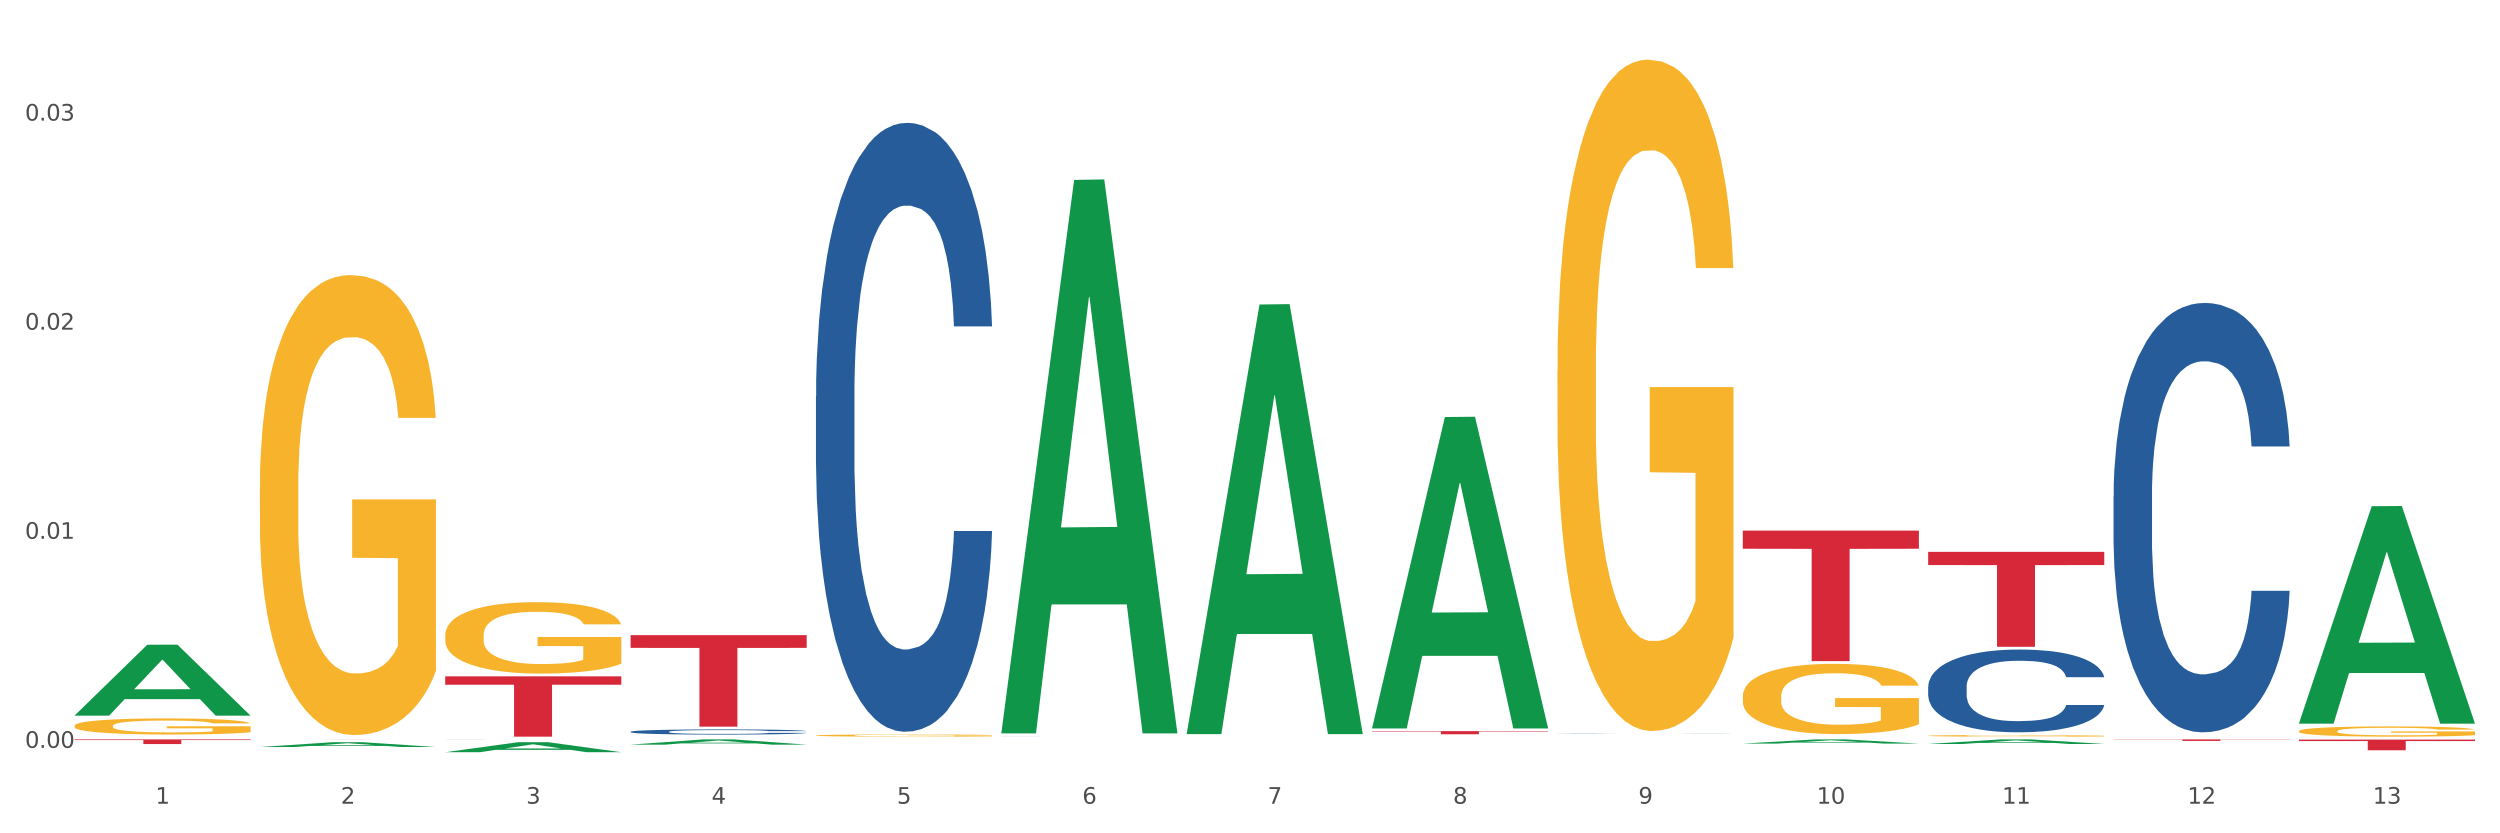
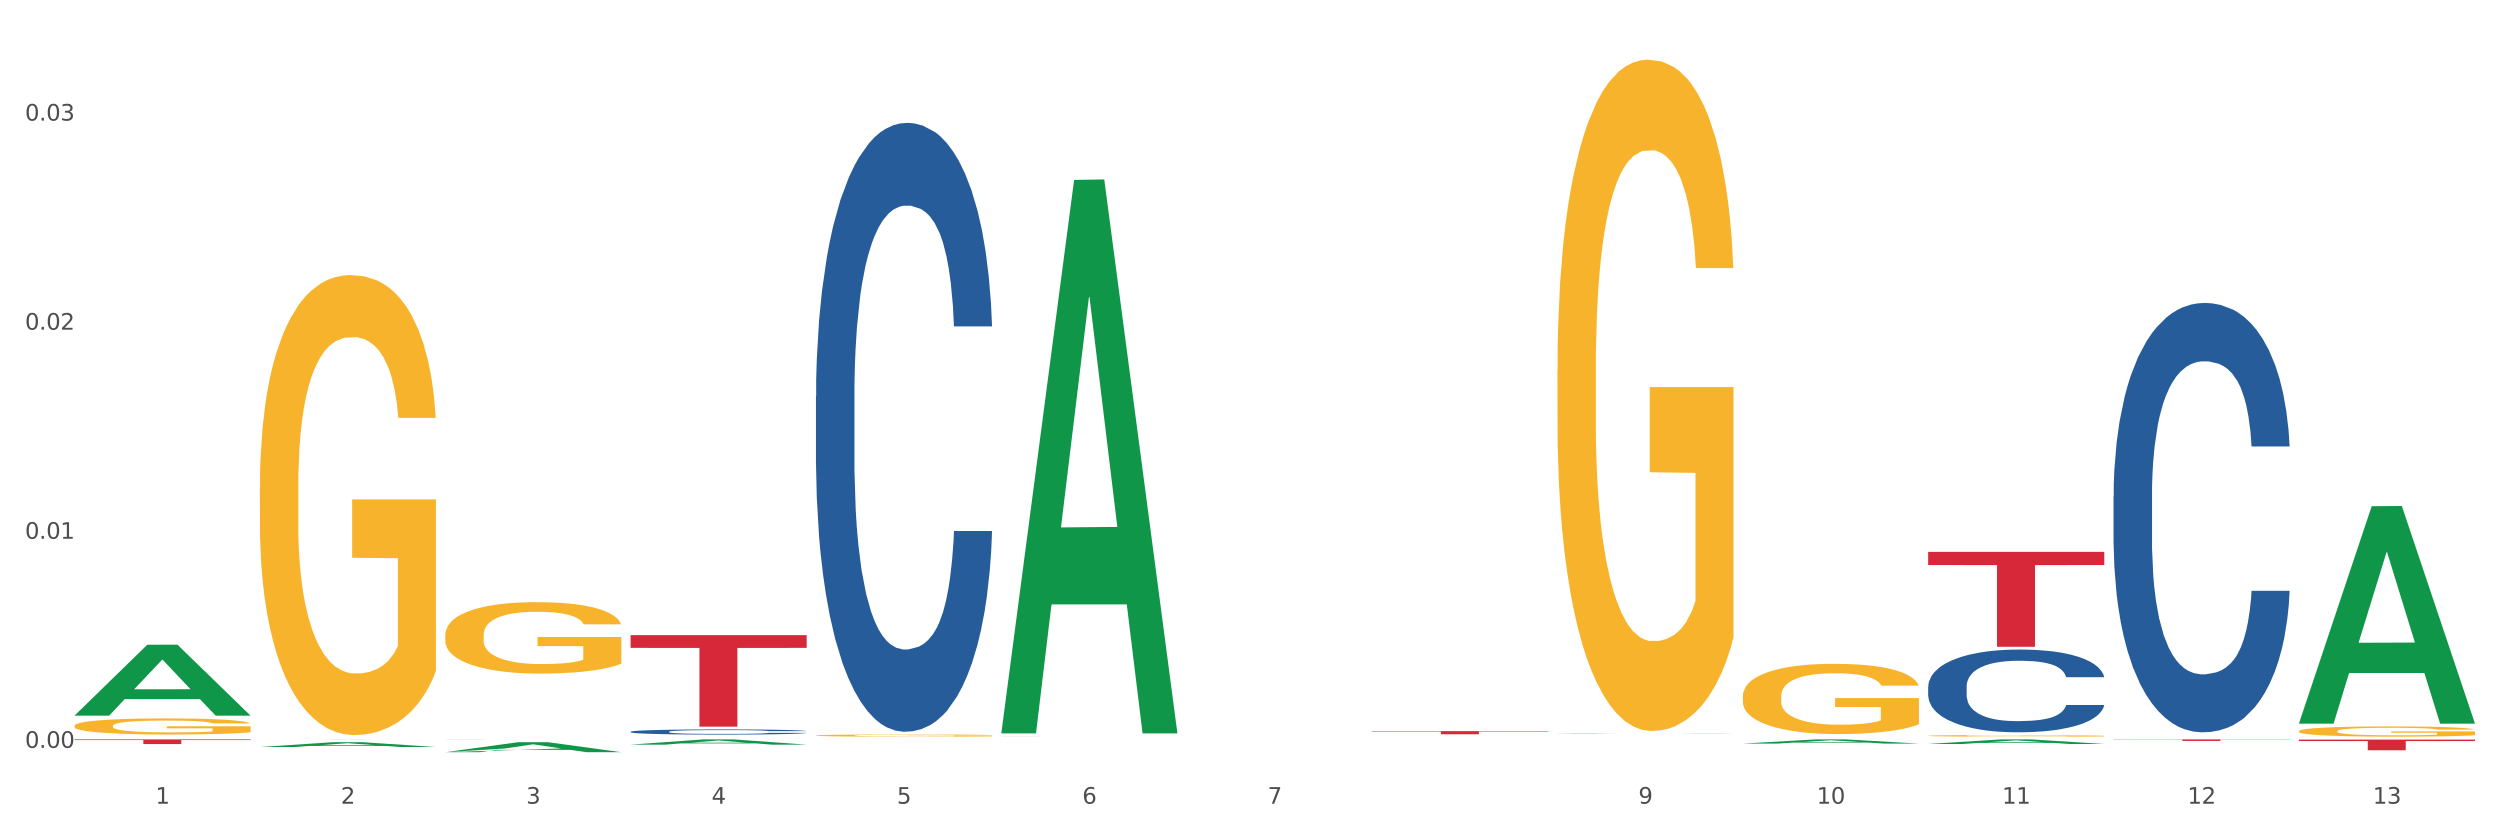
<svg xmlns="http://www.w3.org/2000/svg" xmlns:xlink="http://www.w3.org/1999/xlink" width="1080pt" height="360pt" viewBox="0 0 1080 360" version="1.1">
  <rect x="0" y="0" width="1080" height="360" fill="#333333" stroke="none" />
  <defs>
    <style type="text/css">*{stroke-linejoin: round; stroke-linecap: butt}</style>
  </defs>
  <g id="figure_1">
    <g id="patch_1">
      <path d="M 0 360  L 1080 360  L 1080 0  L 0 0  z " style="fill: #ffffff; stroke: #ffffff; stroke-linejoin: miter" />
    </g>
    <g id="axes_1">
      <g id="matplotlib.axis_1">
        <g id="xtick_1">
          <g id="text_1">
            <g style="fill: #4d4d4d" transform="translate(67.159 347.204) scale(0.096 -0.096)">
              <defs>
                <path id="DejaVuSans-31" d="M 794 531  L 1825 531  L 1825 4091  L 703 3866  L 703 4441  L 1819 4666  L 2450 4666  L 2450 531  L 3481 531  L 3481 0  L 794 0  L 794 531  z " transform="scale(0.016)" />
              </defs>
              <use xlink:href="#DejaVuSans-31" />
            </g>
          </g>
        </g>
        <g id="xtick_2">
          <g id="text_2">
            <g style="fill: #4d4d4d" transform="translate(147.238 347.204) scale(0.096 -0.096)">
              <defs>
                <path id="DejaVuSans-32" d="M 1228 531  L 3431 531  L 3431 0  L 469 0  L 469 531  Q 828 903 1448 1529  Q 2069 2156 2228 2338  Q 2531 2678 2651 2914  Q 2772 3150 2772 3378  Q 2772 3750 2511 3984  Q 2250 4219 1831 4219  Q 1534 4219 1204 4116  Q 875 4013 500 3803  L 500 4441  Q 881 4594 1212 4672  Q 1544 4750 1819 4750  Q 2544 4750 2975 4387  Q 3406 4025 3406 3419  Q 3406 3131 3298 2873  Q 3191 2616 2906 2266  Q 2828 2175 2409 1742  Q 1991 1309 1228 531  z " transform="scale(0.016)" />
              </defs>
              <use xlink:href="#DejaVuSans-32" />
            </g>
          </g>
        </g>
        <g id="xtick_3">
          <g id="text_3">
            <g style="fill: #4d4d4d" transform="translate(227.317 347.204) scale(0.096 -0.096)">
              <defs>
                <path id="DejaVuSans-33" d="M 2597 2516  Q 3050 2419 3304 2112  Q 3559 1806 3559 1356  Q 3559 666 3084 287  Q 2609 -91 1734 -91  Q 1441 -91 1130 -33  Q 819 25 488 141  L 488 750  Q 750 597 1062 519  Q 1375 441 1716 441  Q 2309 441 2620 675  Q 2931 909 2931 1356  Q 2931 1769 2642 2001  Q 2353 2234 1838 2234  L 1294 2234  L 1294 2753  L 1863 2753  Q 2328 2753 2575 2939  Q 2822 3125 2822 3475  Q 2822 3834 2567 4026  Q 2313 4219 1838 4219  Q 1578 4219 1281 4162  Q 984 4106 628 3988  L 628 4550  Q 988 4650 1302 4700  Q 1616 4750 1894 4750  Q 2613 4750 3031 4423  Q 3450 4097 3450 3541  Q 3450 3153 3228 2886  Q 3006 2619 2597 2516  z " transform="scale(0.016)" />
              </defs>
              <use xlink:href="#DejaVuSans-33" />
            </g>
          </g>
        </g>
        <g id="xtick_4">
          <g id="text_4">
            <g style="fill: #4d4d4d" transform="translate(307.396 347.204) scale(0.096 -0.096)">
              <defs>
                <path id="DejaVuSans-34" d="M 2419 4116  L 825 1625  L 2419 1625  L 2419 4116  z M 2253 4666  L 3047 4666  L 3047 1625  L 3713 1625  L 3713 1100  L 3047 1100  L 3047 0  L 2419 0  L 2419 1100  L 313 1100  L 313 1709  L 2253 4666  z " transform="scale(0.016)" />
              </defs>
              <use xlink:href="#DejaVuSans-34" />
            </g>
          </g>
        </g>
        <g id="xtick_5">
          <g id="text_5">
            <g style="fill: #4d4d4d" transform="translate(387.475 347.204) scale(0.096 -0.096)">
              <defs>
                <path id="DejaVuSans-35" d="M 691 4666  L 3169 4666  L 3169 4134  L 1269 4134  L 1269 2991  Q 1406 3038 1543 3061  Q 1681 3084 1819 3084  Q 2600 3084 3056 2656  Q 3513 2228 3513 1497  Q 3513 744 3044 326  Q 2575 -91 1722 -91  Q 1428 -91 1123 -41  Q 819 9 494 109  L 494 744  Q 775 591 1075 516  Q 1375 441 1709 441  Q 2250 441 2565 725  Q 2881 1009 2881 1497  Q 2881 1984 2565 2268  Q 2250 2553 1709 2553  Q 1456 2553 1204 2497  Q 953 2441 691 2322  L 691 4666  z " transform="scale(0.016)" />
              </defs>
              <use xlink:href="#DejaVuSans-35" />
            </g>
          </g>
        </g>
        <g id="xtick_6">
          <g id="text_6">
            <g style="fill: #4d4d4d" transform="translate(467.554 347.204) scale(0.096 -0.096)">
              <defs>
                <path id="DejaVuSans-36" d="M 2113 2584  Q 1688 2584 1439 2293  Q 1191 2003 1191 1497  Q 1191 994 1439 701  Q 1688 409 2113 409  Q 2538 409 2786 701  Q 3034 994 3034 1497  Q 3034 2003 2786 2293  Q 2538 2584 2113 2584  z M 3366 4563  L 3366 3988  Q 3128 4100 2886 4159  Q 2644 4219 2406 4219  Q 1781 4219 1451 3797  Q 1122 3375 1075 2522  Q 1259 2794 1537 2939  Q 1816 3084 2150 3084  Q 2853 3084 3261 2657  Q 3669 2231 3669 1497  Q 3669 778 3244 343  Q 2819 -91 2113 -91  Q 1303 -91 875 529  Q 447 1150 447 2328  Q 447 3434 972 4092  Q 1497 4750 2381 4750  Q 2619 4750 2861 4703  Q 3103 4656 3366 4563  z " transform="scale(0.016)" />
              </defs>
              <use xlink:href="#DejaVuSans-36" />
            </g>
          </g>
        </g>
        <g id="xtick_7">
          <g id="text_7">
            <g style="fill: #4d4d4d" transform="translate(547.634 347.204) scale(0.096 -0.096)">
              <defs>
                <path id="DejaVuSans-37" d="M 525 4666  L 3525 4666  L 3525 4397  L 1831 0  L 1172 0  L 2766 4134  L 525 4134  L 525 4666  z " transform="scale(0.016)" />
              </defs>
              <use xlink:href="#DejaVuSans-37" />
            </g>
          </g>
        </g>
        <g id="xtick_8">
          <g id="text_8">
            <g style="fill: #4d4d4d" transform="translate(627.713 347.204) scale(0.096 -0.096)">
              <defs>
-                 <path id="DejaVuSans-38" d="M 2034 2216  Q 1584 2216 1326 1975  Q 1069 1734 1069 1313  Q 1069 891 1326 650  Q 1584 409 2034 409  Q 2484 409 2743 651  Q 3003 894 3003 1313  Q 3003 1734 2745 1975  Q 2488 2216 2034 2216  z M 1403 2484  Q 997 2584 770 2862  Q 544 3141 544 3541  Q 544 4100 942 4425  Q 1341 4750 2034 4750  Q 2731 4750 3128 4425  Q 3525 4100 3525 3541  Q 3525 3141 3298 2862  Q 3072 2584 2669 2484  Q 3125 2378 3379 2068  Q 3634 1759 3634 1313  Q 3634 634 3220 271  Q 2806 -91 2034 -91  Q 1263 -91 848 271  Q 434 634 434 1313  Q 434 1759 690 2068  Q 947 2378 1403 2484  z M 1172 3481  Q 1172 3119 1398 2916  Q 1625 2713 2034 2713  Q 2441 2713 2670 2916  Q 2900 3119 2900 3481  Q 2900 3844 2670 4047  Q 2441 4250 2034 4250  Q 1625 4250 1398 4047  Q 1172 3844 1172 3481  z " transform="scale(0.016)" />
-               </defs>
+                 </defs>
              <use xlink:href="#DejaVuSans-38" />
            </g>
          </g>
        </g>
        <g id="xtick_9">
          <g id="text_9">
            <g style="fill: #4d4d4d" transform="translate(707.792 347.204) scale(0.096 -0.096)">
              <defs>
                <path id="DejaVuSans-39" d="M 703 97  L 703 672  Q 941 559 1184 500  Q 1428 441 1663 441  Q 2288 441 2617 861  Q 2947 1281 2994 2138  Q 2813 1869 2534 1725  Q 2256 1581 1919 1581  Q 1219 1581 811 2004  Q 403 2428 403 3163  Q 403 3881 828 4315  Q 1253 4750 1959 4750  Q 2769 4750 3195 4129  Q 3622 3509 3622 2328  Q 3622 1225 3098 567  Q 2575 -91 1691 -91  Q 1453 -91 1209 -44  Q 966 3 703 97  z M 1959 2075  Q 2384 2075 2632 2365  Q 2881 2656 2881 3163  Q 2881 3666 2632 3958  Q 2384 4250 1959 4250  Q 1534 4250 1286 3958  Q 1038 3666 1038 3163  Q 1038 2656 1286 2365  Q 1534 2075 1959 2075  z " transform="scale(0.016)" />
              </defs>
              <use xlink:href="#DejaVuSans-39" />
            </g>
          </g>
        </g>
        <g id="xtick_10">
          <g id="text_10">
            <g style="fill: #4d4d4d" transform="translate(784.817 347.204) scale(0.096 -0.096)">
              <defs>
                <path id="DejaVuSans-30" d="M 2034 4250  Q 1547 4250 1301 3770  Q 1056 3291 1056 2328  Q 1056 1369 1301 889  Q 1547 409 2034 409  Q 2525 409 2770 889  Q 3016 1369 3016 2328  Q 3016 3291 2770 3770  Q 2525 4250 2034 4250  z M 2034 4750  Q 2819 4750 3233 4129  Q 3647 3509 3647 2328  Q 3647 1150 3233 529  Q 2819 -91 2034 -91  Q 1250 -91 836 529  Q 422 1150 422 2328  Q 422 3509 836 4129  Q 1250 4750 2034 4750  z " transform="scale(0.016)" />
              </defs>
              <use xlink:href="#DejaVuSans-31" />
              <use xlink:href="#DejaVuSans-30" transform="translate(63.623 0)" />
            </g>
          </g>
        </g>
        <g id="xtick_11">
          <g id="text_11">
            <g style="fill: #4d4d4d" transform="translate(864.896 347.204) scale(0.096 -0.096)">
              <use xlink:href="#DejaVuSans-31" />
              <use xlink:href="#DejaVuSans-31" transform="translate(63.623 0)" />
            </g>
          </g>
        </g>
        <g id="xtick_12">
          <g id="text_12">
            <g style="fill: #4d4d4d" transform="translate(944.975 347.204) scale(0.096 -0.096)">
              <use xlink:href="#DejaVuSans-31" />
              <use xlink:href="#DejaVuSans-32" transform="translate(63.623 0)" />
            </g>
          </g>
        </g>
        <g id="xtick_13">
          <g id="text_13">
            <g style="fill: #4d4d4d" transform="translate(1025.054 347.204) scale(0.096 -0.096)">
              <use xlink:href="#DejaVuSans-31" />
              <use xlink:href="#DejaVuSans-33" transform="translate(63.623 0)" />
            </g>
          </g>
        </g>
        <g id="xtick_14" />
        <g id="xtick_15" />
        <g id="xtick_16" />
        <g id="xtick_17" />
        <g id="xtick_18" />
        <g id="xtick_19" />
        <g id="xtick_20" />
        <g id="xtick_21" />
        <g id="xtick_22" />
        <g id="xtick_23" />
        <g id="xtick_24" />
        <g id="xtick_25" />
      </g>
      <g id="matplotlib.axis_2">
        <g id="ytick_1">
          <g id="text_14">
            <g style="fill: #4d4d4d" transform="translate(10.8 323.066) scale(0.096 -0.096)">
              <defs>
                <path id="DejaVuSans-2e" d="M 684 794  L 1344 794  L 1344 0  L 684 0  L 684 794  z " transform="scale(0.016)" />
              </defs>
              <use xlink:href="#DejaVuSans-30" />
              <use xlink:href="#DejaVuSans-2e" transform="translate(63.623 0)" />
              <use xlink:href="#DejaVuSans-30" transform="translate(95.41 0)" />
              <use xlink:href="#DejaVuSans-30" transform="translate(159.033 0)" />
            </g>
          </g>
        </g>
        <g id="ytick_2">
          <g id="text_15">
            <g style="fill: #4d4d4d" transform="translate(10.8 232.743) scale(0.096 -0.096)">
              <use xlink:href="#DejaVuSans-30" />
              <use xlink:href="#DejaVuSans-2e" transform="translate(63.623 0)" />
              <use xlink:href="#DejaVuSans-30" transform="translate(95.41 0)" />
              <use xlink:href="#DejaVuSans-31" transform="translate(159.033 0)" />
            </g>
          </g>
        </g>
        <g id="ytick_3">
          <g id="text_16">
            <g style="fill: #4d4d4d" transform="translate(10.8 142.421) scale(0.096 -0.096)">
              <use xlink:href="#DejaVuSans-30" />
              <use xlink:href="#DejaVuSans-2e" transform="translate(63.623 0)" />
              <use xlink:href="#DejaVuSans-30" transform="translate(95.41 0)" />
              <use xlink:href="#DejaVuSans-32" transform="translate(159.033 0)" />
            </g>
          </g>
        </g>
        <g id="ytick_4">
          <g id="text_17">
            <g style="fill: #4d4d4d" transform="translate(10.8 52.099) scale(0.096 -0.096)">
              <use xlink:href="#DejaVuSans-30" />
              <use xlink:href="#DejaVuSans-2e" transform="translate(63.623 0)" />
              <use xlink:href="#DejaVuSans-30" transform="translate(95.41 0)" />
              <use xlink:href="#DejaVuSans-33" transform="translate(159.033 0)" />
            </g>
          </g>
        </g>
        <g id="ytick_5" />
        <g id="ytick_6" />
        <g id="ytick_7" />
      </g>
      <g id="PolyCollection_1">
        <path d="M 32.175 309.124  L 32.253 309.095  L 63.625 278.522  L 76.644 278.493  L 108.25 309.181  L 93.192 309.181  L 86.369 302.035  L 53.978 302.035  L 53.743 302.15  L 47.155 309.181  L 32.175 309.181  L 32.175 309.124  L 58.056 297.77  L 82.291 297.742  L 70.291 285.034  L 70.134 284.976  L 69.977 285.063  L 57.978 297.742  L 58.056 297.77  L 32.175 309.124  z " clip-path="url(#pf8f4b09d98)" style="fill: #109648" />
        <path d="M 672.808 317.014  L 672.898 317.014  L 672.898 317.011  L 673.168 317.008  L 674.157 317.001  L 675.416 316.996  L 677.574 316.99  L 678.743 316.988  L 680.272 316.985  L 683.419 316.98  L 687.016 316.977  L 689.534 316.975  L 691.422 316.973  L 695.649 316.971  L 698.077 316.97  L 700.595 316.969  L 702.753 316.968  L 706.35 316.968  L 709.227 316.967  L 712.554 316.967  L 715.342 316.967  L 719.029 316.968  L 724.424 316.969  L 726.492 316.97  L 729.28 316.971  L 732.158 316.972  L 734.496 316.974  L 737.193 316.976  L 739.981 316.979  L 742.679 316.982  L 744.567 316.986  L 746.096 316.989  L 747.445 316.994  L 748.434 316.998  L 748.883 317.002  L 732.427 317.002  L 731.978 316.999  L 731.079 316.995  L 730.179 316.992  L 729.19 316.99  L 727.661 316.988  L 726.313 316.986  L 724.065 316.984  L 721.996 316.983  L 720.288 316.983  L 718.22 316.982  L 713.813 316.981  L 710.666 316.981  L 708.688 316.982  L 706.26 316.982  L 704.191 316.983  L 701.764 316.984  L 699.875 316.985  L 697.987 316.987  L 696.908 316.988  L 695.289 316.99  L 694.21 316.992  L 692.771 316.995  L 691.962 316.997  L 690.523 317.002  L 689.894 317.006  L 689.624 317.009  L 689.444 317.012  L 689.444 317.027  L 689.984 317.033  L 690.433 317.036  L 691.153 317.039  L 692.501 317.043  L 694.48 317.048  L 696.548 317.051  L 698.257 317.052  L 699.875 317.054  L 701.494 317.055  L 703.472 317.056  L 705.091 317.056  L 707.519 317.057  L 710.396 317.057  L 712.644 317.057  L 717.23 317.057  L 719.299 317.056  L 721.277 317.055  L 723.435 317.054  L 725.144 317.053  L 726.133 317.052  L 727.751 317.051  L 729.01 317.049  L 730.089 317.047  L 730.809 317.045  L 731.618 317.042  L 732.248 317.039  L 732.427 317.037  L 748.883 317.037  L 748.524 317.04  L 747.894 317.044  L 746.635 317.048  L 745.646 317.051  L 744.117 317.054  L 742.499 317.056  L 740.251 317.059  L 738.183 317.061  L 736.024 317.063  L 733.686 317.065  L 729.46 317.067  L 727.931 317.068  L 724.694 317.069  L 722.176 317.07  L 718.489 317.071  L 714.713 317.071  L 710.756 317.071  L 707.249 317.071  L 703.382 317.07  L 700.954 317.07  L 698.257 317.069  L 695.109 317.068  L 692.142 317.066  L 689.354 317.064  L 686.746 317.062  L 684.318 317.059  L 681.171 317.055  L 678.833 317.051  L 677.125 317.048  L 675.956 317.045  L 674.787 317.041  L 674.157 317.038  L 673.168 317.031  L 672.808 317.025  L 672.808 317.014  z " clip-path="url(#pf8f4b09d98)" style="fill: #255c99" />
        <path d="M 432.571 318.021  L 432.661 318.021  L 432.661 318.021  L 432.93 318.02  L 433.92 318.018  L 435.179 318.017  L 437.337 318.015  L 438.506 318.015  L 440.034 318.014  L 443.182 318.013  L 446.779 318.012  L 449.297 318.011  L 451.185 318.011  L 455.411 318.01  L 457.839 318.01  L 460.357 318.01  L 462.515 318.01  L 466.112 318.009  L 468.99 318.009  L 472.317 318.009  L 475.105 318.009  L 478.791 318.009  L 484.187 318.01  L 486.255 318.01  L 489.043 318.01  L 491.92 318.011  L 494.258 318.011  L 496.956 318.011  L 499.744 318.012  L 502.441 318.013  L 504.33 318.014  L 505.858 318.015  L 507.207 318.016  L 508.196 318.017  L 508.646 318.018  L 492.19 318.018  L 491.74 318.017  L 490.841 318.016  L 489.942 318.016  L 488.953 318.015  L 487.424 318.015  L 486.075 318.014  L 483.827 318.014  L 481.759 318.013  L 480.05 318.013  L 477.982 318.013  L 473.576 318.013  L 470.429 318.013  L 468.45 318.013  L 466.022 318.013  L 463.954 318.013  L 461.526 318.014  L 459.638 318.014  L 457.749 318.014  L 456.67 318.015  L 455.052 318.015  L 453.973 318.016  L 452.534 318.016  L 451.724 318.017  L 450.286 318.018  L 449.656 318.019  L 449.386 318.02  L 449.207 318.021  L 449.207 318.025  L 449.746 318.027  L 450.196 318.027  L 450.915 318.028  L 452.264 318.029  L 454.242 318.03  L 456.311 318.031  L 458.019 318.031  L 459.638 318.032  L 461.256 318.032  L 463.235 318.032  L 464.853 318.033  L 467.281 318.033  L 470.159 318.033  L 472.407 318.033  L 476.993 318.033  L 479.061 318.032  L 481.039 318.032  L 483.198 318.032  L 484.906 318.032  L 485.895 318.032  L 487.514 318.031  L 488.773 318.031  L 489.852 318.03  L 490.571 318.029  L 491.381 318.029  L 492.01 318.028  L 492.19 318.027  L 508.646 318.027  L 508.286 318.028  L 507.657 318.029  L 506.398 318.03  L 505.409 318.031  L 503.88 318.032  L 502.261 318.033  L 500.013 318.033  L 497.945 318.034  L 495.787 318.034  L 493.449 318.035  L 489.222 318.035  L 487.694 318.036  L 484.457 318.036  L 481.939 318.036  L 478.252 318.036  L 474.475 318.036  L 470.518 318.036  L 467.011 318.036  L 463.145 318.036  L 460.717 318.036  L 458.019 318.036  L 454.872 318.035  L 451.904 318.035  L 449.117 318.035  L 446.509 318.034  L 444.081 318.033  L 440.934 318.032  L 438.596 318.031  L 436.887 318.03  L 435.718 318.029  L 434.549 318.028  L 433.92 318.028  L 432.93 318.026  L 432.571 318.024  L 432.571 318.021  z " clip-path="url(#pf8f4b09d98)" style="fill: #255c99" />
        <path d="M 352.492 171.27  L 352.582 171.029  L 352.582 164.303  L 352.851 155.175  L 353.84 138.359  L 355.099 125.627  L 357.258 110.733  L 358.427 104.488  L 359.955 97.521  L 363.103 86.231  L 366.699 76.622  L 369.217 71.337  L 371.106 67.974  L 375.332 61.968  L 377.76 59.326  L 380.278 57.164  L 382.436 55.722  L 386.033 54.041  L 388.911 53.32  L 392.238 53.08  L 395.025 53.32  L 398.712 54.281  L 404.108 57.164  L 406.176 58.845  L 408.963 61.728  L 411.841 65.572  L 414.179 69.415  L 416.877 74.94  L 419.664 82.147  L 422.362 91.275  L 424.25 99.683  L 425.779 108.571  L 427.128 119.381  L 428.117 131.152  L 428.567 141.002  L 412.111 141.002  L 411.661 132.113  L 410.762 122.504  L 409.863 116.018  L 408.874 110.733  L 407.345 104.728  L 405.996 100.884  L 403.748 96.32  L 401.68 93.437  L 399.971 91.756  L 397.903 90.314  L 393.497 88.873  L 390.349 88.873  L 388.371 89.354  L 385.943 90.555  L 383.875 92.236  L 381.447 95.119  L 379.559 98.242  L 377.67 102.326  L 376.591 105.208  L 374.972 110.493  L 373.893 114.817  L 372.455 122.264  L 371.645 127.549  L 370.207 141.242  L 369.577 151.331  L 369.307 158.298  L 369.127 165.985  L 369.127 203.459  L 369.667 220.275  L 370.117 227.482  L 370.836 235.649  L 372.185 246.219  L 374.163 256.549  L 376.231 263.996  L 377.94 268.56  L 379.559 271.923  L 381.177 274.565  L 383.155 276.968  L 384.774 278.409  L 387.202 279.85  L 390.08 280.571  L 392.328 280.571  L 396.914 279.37  L 398.982 278.169  L 400.96 276.487  L 403.118 273.845  L 404.827 270.962  L 405.816 268.8  L 407.435 264.236  L 408.694 259.431  L 409.773 253.906  L 410.492 249.102  L 411.302 241.895  L 411.931 233.728  L 412.111 229.404  L 428.567 229.404  L 428.207 238.052  L 427.578 246.459  L 426.319 257.75  L 425.33 264.236  L 423.801 272.163  L 422.182 278.889  L 419.934 286.336  L 417.866 291.862  L 415.708 296.666  L 413.37 300.99  L 409.143 306.996  L 407.615 308.677  L 404.377 311.56  L 401.86 313.241  L 398.173 314.923  L 394.396 315.884  L 390.439 316.124  L 386.932 315.644  L 383.066 314.202  L 380.638 312.761  L 377.94 310.599  L 374.793 307.236  L 371.825 303.152  L 369.038 298.348  L 366.43 292.822  L 364.002 286.577  L 360.854 276.247  L 358.516 266.158  L 356.808 256.789  L 355.639 248.862  L 354.47 238.772  L 353.84 231.806  L 352.851 214.99  L 352.492 199.376  L 352.492 171.27  z " clip-path="url(#pf8f4b09d98)" style="fill: #255c99" />
        <path d="M 272.412 316.111  L 272.502 316.109  L 272.502 316.051  L 272.772 315.974  L 273.761 315.83  L 275.02 315.722  L 277.178 315.595  L 278.347 315.542  L 279.876 315.483  L 283.023 315.386  L 286.62 315.305  L 289.138 315.26  L 291.027 315.231  L 295.253 315.18  L 297.681 315.157  L 300.199 315.139  L 302.357 315.127  L 305.954 315.112  L 308.831 315.106  L 312.159 315.104  L 314.946 315.106  L 318.633 315.114  L 324.028 315.139  L 326.097 315.153  L 328.884 315.178  L 331.762 315.211  L 334.1 315.243  L 336.798 315.29  L 339.585 315.352  L 342.283 315.429  L 344.171 315.501  L 345.7 315.577  L 347.049 315.669  L 348.038 315.769  L 348.488 315.853  L 332.032 315.853  L 331.582 315.777  L 330.683 315.695  L 329.784 315.64  L 328.794 315.595  L 327.266 315.544  L 325.917 315.511  L 323.669 315.472  L 321.601 315.448  L 319.892 315.434  L 317.824 315.421  L 313.418 315.409  L 310.27 315.409  L 308.292 315.413  L 305.864 315.423  L 303.796 315.438  L 301.368 315.462  L 299.479 315.489  L 297.591 315.524  L 296.512 315.548  L 294.893 315.593  L 293.814 315.63  L 292.375 315.693  L 291.566 315.738  L 290.127 315.855  L 289.498 315.941  L 289.228 316  L 289.048 316.066  L 289.048 316.385  L 289.588 316.528  L 290.037 316.589  L 290.757 316.659  L 292.106 316.749  L 294.084 316.837  L 296.152 316.9  L 297.861 316.939  L 299.479 316.968  L 301.098 316.99  L 303.076 317.011  L 304.695 317.023  L 307.123 317.035  L 310 317.042  L 312.249 317.042  L 316.835 317.031  L 318.903 317.021  L 320.881 317.007  L 323.039 316.984  L 324.748 316.96  L 325.737 316.941  L 327.356 316.902  L 328.615 316.862  L 329.694 316.815  L 330.413 316.774  L 331.222 316.712  L 331.852 316.643  L 332.032 316.606  L 348.488 316.606  L 348.128 316.679  L 347.498 316.751  L 346.24 316.847  L 345.25 316.902  L 343.722 316.97  L 342.103 317.027  L 339.855 317.091  L 337.787 317.138  L 335.629 317.179  L 333.291 317.216  L 329.064 317.267  L 327.535 317.281  L 324.298 317.306  L 321.78 317.32  L 318.094 317.334  L 314.317 317.342  L 310.36 317.344  L 306.853 317.34  L 302.986 317.328  L 300.558 317.316  L 297.861 317.297  L 294.713 317.269  L 291.746 317.234  L 288.958 317.193  L 286.351 317.146  L 283.923 317.093  L 280.775 317.005  L 278.437 316.919  L 276.729 316.839  L 275.56 316.772  L 274.391 316.686  L 273.761 316.626  L 272.772 316.483  L 272.412 316.35  L 272.412 316.111  z " clip-path="url(#pf8f4b09d98)" style="fill: #255c99" />
        <path d="M 192.333 319.438  L 192.423 319.438  L 192.423 319.437  L 192.693 319.435  L 193.682 319.433  L 194.941 319.43  L 197.099 319.428  L 198.268 319.427  L 199.797 319.426  L 202.944 319.424  L 206.541 319.422  L 209.059 319.421  L 210.947 319.421  L 215.174 319.42  L 217.602 319.419  L 220.12 319.419  L 222.278 319.419  L 225.875 319.419  L 228.752 319.418  L 232.079 319.418  L 234.867 319.418  L 238.554 319.419  L 243.949 319.419  L 246.018 319.419  L 248.805 319.42  L 251.683 319.421  L 254.021 319.421  L 256.718 319.422  L 259.506 319.423  L 262.204 319.425  L 264.092 319.426  L 265.621 319.428  L 266.97 319.429  L 267.959 319.431  L 268.408 319.433  L 251.953 319.433  L 251.503 319.432  L 250.604 319.43  L 249.704 319.429  L 248.715 319.428  L 247.187 319.427  L 245.838 319.426  L 243.59 319.426  L 241.521 319.425  L 239.813 319.425  L 237.745 319.425  L 233.338 319.424  L 230.191 319.424  L 228.213 319.424  L 225.785 319.425  L 223.717 319.425  L 221.289 319.425  L 219.4 319.426  L 217.512 319.427  L 216.433 319.427  L 214.814 319.428  L 213.735 319.429  L 212.296 319.43  L 211.487 319.431  L 210.048 319.433  L 209.419 319.435  L 209.149 319.436  L 208.969 319.437  L 208.969 319.443  L 209.509 319.446  L 209.958 319.447  L 210.678 319.449  L 212.027 319.45  L 214.005 319.452  L 216.073 319.453  L 217.782 319.454  L 219.4 319.455  L 221.019 319.455  L 222.997 319.456  L 224.616 319.456  L 227.044 319.456  L 229.921 319.456  L 232.169 319.456  L 236.755 319.456  L 238.824 319.456  L 240.802 319.455  L 242.96 319.455  L 244.669 319.455  L 245.658 319.454  L 247.276 319.453  L 248.535 319.453  L 249.615 319.452  L 250.334 319.451  L 251.143 319.45  L 251.773 319.448  L 251.953 319.448  L 268.408 319.448  L 268.049 319.449  L 267.419 319.451  L 266.16 319.452  L 265.171 319.453  L 263.643 319.455  L 262.024 319.456  L 259.776 319.457  L 257.708 319.458  L 255.549 319.459  L 253.211 319.46  L 248.985 319.461  L 247.456 319.461  L 244.219 319.461  L 241.701 319.462  L 238.014 319.462  L 234.238 319.462  L 230.281 319.462  L 226.774 319.462  L 222.907 319.462  L 220.479 319.462  L 217.782 319.461  L 214.634 319.461  L 211.667 319.46  L 208.879 319.459  L 206.271 319.458  L 203.843 319.457  L 200.696 319.455  L 198.358 319.454  L 196.65 319.452  L 195.481 319.451  L 194.312 319.449  L 193.682 319.448  L 192.693 319.445  L 192.333 319.443  L 192.333 319.438  z " clip-path="url(#pf8f4b09d98)" style="fill: #255c99" />
        <path d="M 32.175 319.418  L 108.25 319.418  L 108.25 319.699  L 78.325 319.701  L 78.325 321.438  L 61.92 321.438  L 61.92 319.701  L 32.175 319.699  L 32.175 319.42  L 32.175 319.418  z " clip-path="url(#pf8f4b09d98)" style="fill: #d62839" />
        <path d="M 832.967 296.666  L 833.056 296.634  L 833.056 295.72  L 833.326 294.479  L 834.315 292.194  L 835.574 290.464  L 837.732 288.44  L 838.901 287.591  L 840.43 286.644  L 843.577 285.11  L 847.174 283.804  L 849.692 283.086  L 851.581 282.629  L 855.807 281.813  L 858.235 281.453  L 860.753 281.16  L 862.911 280.964  L 866.508 280.735  L 869.385 280.637  L 872.713 280.605  L 875.5 280.637  L 879.187 280.768  L 884.583 281.16  L 886.651 281.388  L 889.438 281.78  L 892.316 282.302  L 894.654 282.825  L 897.352 283.575  L 900.139 284.555  L 902.837 285.795  L 904.725 286.938  L 906.254 288.146  L 907.603 289.615  L 908.592 291.215  L 909.042 292.553  L 892.586 292.553  L 892.136 291.345  L 891.237 290.039  L 890.338 289.158  L 889.348 288.44  L 887.82 287.624  L 886.471 287.101  L 884.223 286.481  L 882.155 286.089  L 880.446 285.861  L 878.378 285.665  L 873.972 285.469  L 870.824 285.469  L 868.846 285.534  L 866.418 285.697  L 864.35 285.926  L 861.922 286.318  L 860.033 286.742  L 858.145 287.297  L 857.066 287.689  L 855.447 288.407  L 854.368 288.995  L 852.929 290.007  L 852.12 290.725  L 850.681 292.586  L 850.052 293.957  L 849.782 294.904  L 849.602 295.948  L 849.602 301.041  L 850.142 303.326  L 850.591 304.305  L 851.311 305.415  L 852.66 306.852  L 854.638 308.256  L 856.706 309.268  L 858.415 309.888  L 860.033 310.345  L 861.652 310.704  L 863.63 311.031  L 865.249 311.226  L 867.677 311.422  L 870.554 311.52  L 872.803 311.52  L 877.389 311.357  L 879.457 311.194  L 881.435 310.965  L 883.593 310.606  L 885.302 310.214  L 886.291 309.921  L 887.91 309.3  L 889.169 308.647  L 890.248 307.897  L 890.967 307.244  L 891.776 306.264  L 892.406 305.154  L 892.586 304.567  L 909.042 304.567  L 908.682 305.742  L 908.053 306.885  L 906.794 308.419  L 905.804 309.3  L 904.276 310.378  L 902.657 311.292  L 900.409 312.304  L 898.341 313.055  L 896.183 313.707  L 893.845 314.295  L 889.618 315.111  L 888.09 315.34  L 884.852 315.732  L 882.334 315.96  L 878.648 316.189  L 874.871 316.319  L 870.914 316.352  L 867.407 316.286  L 863.54 316.091  L 861.113 315.895  L 858.415 315.601  L 855.268 315.144  L 852.3 314.589  L 849.512 313.936  L 846.905 313.185  L 844.477 312.336  L 841.329 310.933  L 838.991 309.561  L 837.283 308.288  L 836.114 307.211  L 834.945 305.84  L 834.315 304.893  L 833.326 302.608  L 832.967 300.486  L 832.967 296.666  z " clip-path="url(#pf8f4b09d98)" style="fill: #255c99" />
        <path d="M 112.254 319.418  L 188.329 319.418  L 188.329 319.423  L 158.404 319.423  L 158.404 319.452  L 141.999 319.452  L 141.999 319.423  L 112.254 319.423  L 112.254 319.418  L 112.254 319.418  z " clip-path="url(#pf8f4b09d98)" style="fill: #d62839" />
        <path d="M 272.412 274.389  L 348.488 274.389  L 348.488 279.884  L 318.562 279.921  L 318.562 313.93  L 302.157 313.93  L 302.157 279.921  L 272.412 279.884  L 272.412 274.426  L 272.412 274.389  z " clip-path="url(#pf8f4b09d98)" style="fill: #d62839" />
        <path d="M 592.729 315.861  L 668.804 315.861  L 668.804 316.047  L 638.879 316.048  L 638.879 317.203  L 622.474 317.203  L 622.474 316.048  L 592.729 316.047  L 592.729 315.862  L 592.729 315.861  z " clip-path="url(#pf8f4b09d98)" style="fill: #d62839" />
-         <path d="M 752.887 229.222  L 828.963 229.222  L 828.963 237.057  L 799.037 237.11  L 799.037 285.601  L 782.632 285.601  L 782.632 237.11  L 752.887 237.057  L 752.887 229.275  L 752.887 229.222  z " clip-path="url(#pf8f4b09d98)" style="fill: #d62839" />
        <path d="M 832.967 238.401  L 909.042 238.401  L 909.042 244.103  L 879.116 244.141  L 879.116 279.43  L 862.712 279.43  L 862.712 244.141  L 832.967 244.103  L 832.967 238.44  L 832.967 238.401  z " clip-path="url(#pf8f4b09d98)" style="fill: #d62839" />
        <path d="M 913.046 319.418  L 989.121 319.418  L 989.121 319.511  L 959.196 319.512  L 959.196 320.085  L 942.791 320.085  L 942.791 319.512  L 913.046 319.511  L 913.046 319.419  L 913.046 319.418  z " clip-path="url(#pf8f4b09d98)" style="fill: #d62839" />
        <path d="M 993.125 319.504  L 1069.2 319.504  L 1069.2 320.144  L 1039.275 320.148  L 1039.275 324.11  L 1022.87 324.11  L 1022.87 320.148  L 993.125 320.144  L 993.125 319.508  L 993.125 319.504  z " clip-path="url(#pf8f4b09d98)" style="fill: #d62839" />
-         <path d="M 192.333 292.17  L 268.408 292.17  L 268.408 295.793  L 238.483 295.818  L 238.483 318.244  L 222.078 318.244  L 222.078 295.818  L 192.333 295.793  L 192.333 292.195  L 192.333 292.17  z " clip-path="url(#pf8f4b09d98)" style="fill: #d62839" />
        <path d="M 913.046 214.22  L 913.136 214.05  L 913.136 209.307  L 913.405 202.87  L 914.395 191.012  L 915.653 182.034  L 917.812 171.531  L 918.981 167.126  L 920.509 162.214  L 923.657 154.252  L 927.254 147.476  L 929.771 143.749  L 931.66 141.377  L 935.886 137.142  L 938.314 135.279  L 940.832 133.754  L 942.99 132.738  L 946.587 131.552  L 949.465 131.044  L 952.792 130.874  L 955.579 131.044  L 959.266 131.721  L 964.662 133.754  L 966.73 134.94  L 969.518 136.973  L 972.395 139.683  L 974.733 142.394  L 977.431 146.29  L 980.218 151.372  L 982.916 157.809  L 984.805 163.738  L 986.333 170.006  L 987.682 177.629  L 988.671 185.93  L 989.121 192.875  L 972.665 192.875  L 972.215 186.607  L 971.316 179.831  L 970.417 175.257  L 969.428 171.531  L 967.899 167.296  L 966.55 164.585  L 964.302 161.367  L 962.234 159.334  L 960.525 158.148  L 958.457 157.131  L 954.051 156.115  L 950.903 156.115  L 948.925 156.454  L 946.497 157.301  L 944.429 158.487  L 942.001 160.519  L 940.113 162.722  L 938.224 165.602  L 937.145 167.634  L 935.527 171.361  L 934.447 174.41  L 933.009 179.662  L 932.199 183.389  L 930.761 193.045  L 930.131 200.159  L 929.861 205.072  L 929.681 210.493  L 929.681 236.92  L 930.221 248.778  L 930.671 253.86  L 931.39 259.619  L 932.739 267.073  L 934.717 274.357  L 936.785 279.609  L 938.494 282.827  L 940.113 285.199  L 941.731 287.063  L 943.71 288.757  L 945.328 289.773  L 947.756 290.789  L 950.634 291.298  L 952.882 291.298  L 957.468 290.451  L 959.536 289.604  L 961.514 288.418  L 963.673 286.554  L 965.381 284.521  L 966.37 282.997  L 967.989 279.778  L 969.248 276.39  L 970.327 272.494  L 971.046 269.106  L 971.856 264.024  L 972.485 258.264  L 972.665 255.215  L 989.121 255.215  L 988.761 261.313  L 988.132 267.243  L 986.873 275.204  L 985.884 279.778  L 984.355 285.368  L 982.736 290.112  L 980.488 295.363  L 978.42 299.259  L 976.262 302.647  L 973.924 305.697  L 969.697 309.932  L 968.169 311.118  L 964.931 313.15  L 962.414 314.336  L 958.727 315.522  L 954.95 316.2  L 950.993 316.369  L 947.486 316.03  L 943.62 315.014  L 941.192 313.997  L 938.494 312.473  L 935.347 310.101  L 932.379 307.221  L 929.592 303.833  L 926.984 299.937  L 924.556 295.533  L 921.409 288.248  L 919.071 281.133  L 917.362 274.527  L 916.193 268.937  L 915.024 261.822  L 914.395 256.909  L 913.405 245.051  L 913.046 234.04  L 913.046 214.22  z " clip-path="url(#pf8f4b09d98)" style="fill: #255c99" />
        <path d="M 32.175 313.573  L 32.265 313.567  L 32.265 313.338  L 32.444 313.141  L 33.343 312.664  L 34.69 312.27  L 35.678 312.06  L 36.666 311.888  L 37.833 311.717  L 39.271 311.539  L 41.875 311.278  L 43.492 311.144  L 45.468 311.004  L 49.061 310.801  L 51.665 310.686  L 54.36 310.591  L 58.761 310.477  L 61.635 310.426  L 64.689 310.388  L 68.371 310.362  L 71.156 310.356  L 77.263 310.375  L 82.473 310.432  L 84.988 310.477  L 88.221 310.553  L 89.927 310.604  L 92.712 310.706  L 95.586 310.839  L 97.562 310.954  L 100.526 311.17  L 102.771 311.386  L 104.837 311.653  L 105.915 311.837  L 106.723 312.009  L 107.442 312.206  L 108.16 312.518  L 91.993 312.518  L 91.365 312.295  L 90.377 312.085  L 88.939 311.882  L 87.682 311.755  L 85.526 311.596  L 83.55 311.494  L 81.485 311.418  L 78.97 311.354  L 76.994 311.322  L 74.209 311.297  L 68.731 311.303  L 65.048 311.354  L 62.533 311.418  L 60.917 311.475  L 59.479 311.539  L 57.863 311.628  L 55.977 311.761  L 54.629 311.882  L 53.282 312.034  L 52.204 312.187  L 51.216 312.365  L 50.408 312.556  L 49.779 312.753  L 49.24 312.995  L 48.791 313.395  L 48.791 314.266  L 48.971 314.463  L 49.42 314.724  L 49.959 314.921  L 50.857 315.157  L 51.665 315.316  L 53.192 315.544  L 54.899 315.735  L 56.246 315.856  L 57.593 315.958  L 59.929 316.098  L 62.533 316.212  L 64.779 316.282  L 67.832 316.346  L 69.898 316.371  L 71.695 316.384  L 76.096 316.384  L 79.239 316.365  L 82.742 316.32  L 85.437 316.263  L 87.682 316.193  L 90.197 316.079  L 91.814 315.97  L 91.814 314.642  L 72.054 314.635  L 72.054 313.751  L 108.25 313.751  L 108.25 316.346  L 106.723 316.479  L 105.017 316.6  L 103.22 316.708  L 100.526 316.842  L 97.292 316.969  L 94.418 317.058  L 91.365 317.134  L 87.772 317.204  L 83.101 317.268  L 80.227 317.293  L 76.635 317.312  L 72.413 317.318  L 68.731 317.306  L 65.138 317.274  L 61.366 317.217  L 57.683 317.134  L 54.899 317.051  L 52.114 316.95  L 49.15 316.816  L 46.815 316.689  L 45.019 316.575  L 43.043 316.428  L 40.887 316.238  L 39.271 316.066  L 37.833 315.888  L 36.307 315.659  L 35.229 315.462  L 34.151 315.214  L 33.522 315.029  L 32.804 314.743  L 32.265 314.343  L 32.175 313.573  z " clip-path="url(#pf8f4b09d98)" style="fill: #f7b32b" />
        <path d="M 192.333 274.396  L 192.423 274.367  L 192.423 273.353  L 192.603 272.479  L 193.501 270.365  L 194.848 268.618  L 195.836 267.688  L 196.824 266.927  L 197.992 266.166  L 199.429 265.377  L 202.034 264.222  L 203.65 263.63  L 205.626 263.01  L 209.219 262.108  L 211.824 261.6  L 214.518 261.178  L 218.919 260.67  L 221.793 260.445  L 224.847 260.276  L 228.53 260.163  L 231.314 260.135  L 237.422 260.22  L 242.631 260.473  L 245.146 260.67  L 248.379 261.009  L 250.086 261.234  L 252.87 261.685  L 255.744 262.277  L 257.72 262.784  L 260.684 263.742  L 262.93 264.701  L 264.995 265.884  L 266.073 266.702  L 266.882 267.463  L 267.6 268.336  L 268.319 269.717  L 252.152 269.717  L 251.523 268.731  L 250.535 267.801  L 249.098 266.899  L 247.84 266.335  L 245.685 265.631  L 243.709 265.18  L 241.643 264.842  L 239.128 264.56  L 237.152 264.419  L 234.368 264.306  L 228.889 264.334  L 225.206 264.56  L 222.692 264.842  L 221.075 265.095  L 219.638 265.377  L 218.021 265.772  L 216.135 266.363  L 214.788 266.899  L 213.44 267.575  L 212.363 268.252  L 211.375 269.041  L 210.566 269.886  L 209.937 270.76  L 209.399 271.831  L 208.949 273.606  L 208.949 277.468  L 209.129 278.341  L 209.578 279.497  L 210.117 280.37  L 211.015 281.413  L 211.824 282.118  L 213.351 283.132  L 215.057 283.978  L 216.404 284.513  L 217.752 284.964  L 220.087 285.584  L 222.692 286.092  L 224.937 286.402  L 227.991 286.683  L 230.057 286.796  L 231.853 286.853  L 236.254 286.853  L 239.398 286.768  L 242.9 286.571  L 245.595 286.317  L 247.84 286.007  L 250.355 285.5  L 251.972 285.021  L 251.972 279.13  L 232.212 279.102  L 232.212 275.185  L 268.408 275.185  L 268.408 286.683  L 266.882 287.275  L 265.175 287.811  L 263.379 288.29  L 260.684 288.882  L 257.451 289.445  L 254.577 289.84  L 251.523 290.178  L 247.93 290.488  L 243.26 290.77  L 240.386 290.883  L 236.793 290.967  L 232.571 290.995  L 228.889 290.939  L 225.296 290.798  L 221.524 290.545  L 217.841 290.178  L 215.057 289.812  L 212.273 289.361  L 209.309 288.769  L 206.974 288.205  L 205.177 287.698  L 203.201 287.05  L 201.046 286.204  L 199.429 285.443  L 197.992 284.654  L 196.465 283.64  L 195.387 282.766  L 194.309 281.667  L 193.681 280.85  L 192.962 279.581  L 192.423 277.806  L 192.333 274.396  z " clip-path="url(#pf8f4b09d98)" style="fill: #f7b32b" />
        <path d="M 112.254 210.655  L 112.344 210.474  L 112.344 203.941  L 112.524 198.315  L 113.422 184.705  L 114.769 173.453  L 115.757 167.465  L 116.745 162.565  L 117.913 157.665  L 119.35 152.584  L 121.954 145.144  L 123.571 141.333  L 125.547 137.34  L 129.14 131.533  L 131.744 128.267  L 134.439 125.545  L 138.84 122.278  L 141.714 120.826  L 144.768 119.738  L 148.45 119.012  L 151.235 118.83  L 157.342 119.375  L 162.552 121.008  L 165.067 122.278  L 168.3 124.456  L 170.007 125.908  L 172.791 128.811  L 175.665 132.622  L 177.641 135.889  L 180.605 142.059  L 182.85 148.229  L 184.916 155.851  L 185.994 161.113  L 186.802 166.013  L 187.521 171.639  L 188.24 180.531  L 172.072 180.531  L 171.444 174.179  L 170.456 168.191  L 169.019 162.383  L 167.761 158.754  L 165.606 154.217  L 163.63 151.314  L 161.564 149.136  L 159.049 147.321  L 157.073 146.414  L 154.289 145.688  L 148.81 145.87  L 145.127 147.321  L 142.612 149.136  L 140.996 150.769  L 139.559 152.584  L 137.942 155.125  L 136.056 158.936  L 134.708 162.383  L 133.361 166.739  L 132.283 171.094  L 131.295 176.175  L 130.487 181.62  L 129.858 187.245  L 129.319 194.141  L 128.87 205.574  L 128.87 230.436  L 129.05 236.061  L 129.499 243.502  L 130.038 249.127  L 130.936 255.842  L 131.744 260.378  L 133.271 266.911  L 134.978 272.356  L 136.325 275.804  L 137.672 278.707  L 140.008 282.7  L 142.612 285.966  L 144.858 287.962  L 147.912 289.777  L 149.977 290.503  L 151.774 290.866  L 156.175 290.866  L 159.318 290.321  L 162.821 289.051  L 165.516 287.418  L 167.761 285.422  L 170.276 282.155  L 171.893 279.07  L 171.893 241.142  L 152.133 240.961  L 152.133 215.736  L 188.329 215.736  L 188.329 289.777  L 186.802 293.588  L 185.096 297.036  L 183.3 300.121  L 180.605 303.932  L 177.372 307.561  L 174.497 310.102  L 171.444 312.28  L 167.851 314.276  L 163.181 316.09  L 160.306 316.816  L 156.714 317.361  L 152.492 317.542  L 148.81 317.179  L 145.217 316.272  L 141.445 314.639  L 137.762 312.28  L 134.978 309.92  L 132.194 307.017  L 129.23 303.206  L 126.894 299.576  L 125.098 296.31  L 123.122 292.136  L 120.966 286.692  L 119.35 281.792  L 117.913 276.711  L 116.386 270.178  L 115.308 264.552  L 114.23 257.475  L 113.601 252.212  L 112.883 244.046  L 112.344 232.613  L 112.254 210.655  z " clip-path="url(#pf8f4b09d98)" style="fill: #f7b32b" />
        <path d="M 752.887 321.224  L 752.966 321.222  L 784.337 319.42  L 797.356 319.418  L 828.963 321.227  L 813.904 321.227  L 807.081 320.806  L 774.69 320.806  L 774.455 320.813  L 767.867 321.227  L 752.887 321.227  L 752.887 321.224  L 778.769 320.555  L 803.003 320.553  L 791.003 319.804  L 790.847 319.801  L 790.69 319.806  L 778.69 320.553  L 778.769 320.555  L 752.887 321.224  z " clip-path="url(#pf8f4b09d98)" style="fill: #109648" />
        <path d="M 352.492 317.735  L 352.581 317.735  L 352.581 317.703  L 352.761 317.677  L 353.659 317.612  L 355.006 317.558  L 355.994 317.53  L 356.982 317.507  L 358.15 317.483  L 359.587 317.459  L 362.192 317.424  L 363.809 317.406  L 365.785 317.387  L 369.377 317.359  L 371.982 317.344  L 374.676 317.331  L 379.078 317.315  L 381.952 317.308  L 385.005 317.303  L 388.688 317.3  L 391.472 317.299  L 397.58 317.301  L 402.789 317.309  L 405.304 317.315  L 408.538 317.325  L 410.244 317.332  L 413.028 317.346  L 415.903 317.364  L 417.879 317.38  L 420.843 317.409  L 423.088 317.439  L 425.154 317.475  L 426.232 317.5  L 427.04 317.523  L 427.758 317.55  L 428.477 317.592  L 412.31 317.592  L 411.681 317.562  L 410.693 317.533  L 409.256 317.506  L 407.999 317.489  L 405.843 317.467  L 403.867 317.453  L 401.801 317.443  L 399.286 317.434  L 397.31 317.43  L 394.526 317.426  L 389.047 317.427  L 385.365 317.434  L 382.85 317.443  L 381.233 317.451  L 379.796 317.459  L 378.179 317.471  L 376.293 317.489  L 374.946 317.506  L 373.599 317.527  L 372.521 317.547  L 371.533 317.571  L 370.724 317.597  L 370.096 317.624  L 369.557 317.657  L 369.108 317.711  L 369.108 317.83  L 369.287 317.856  L 369.737 317.892  L 370.275 317.918  L 371.174 317.95  L 371.982 317.972  L 373.509 318.003  L 375.215 318.029  L 376.563 318.045  L 377.91 318.059  L 380.245 318.078  L 382.85 318.094  L 385.095 318.103  L 388.149 318.112  L 390.215 318.115  L 392.011 318.117  L 396.412 318.117  L 399.556 318.114  L 403.059 318.108  L 405.753 318.101  L 407.999 318.091  L 410.514 318.076  L 412.13 318.061  L 412.13 317.88  L 392.37 317.88  L 392.37 317.76  L 428.567 317.76  L 428.567 318.112  L 427.04 318.13  L 425.333 318.146  L 423.537 318.161  L 420.843 318.179  L 417.609 318.196  L 414.735 318.208  L 411.681 318.219  L 408.088 318.228  L 403.418 318.237  L 400.544 318.24  L 396.951 318.243  L 392.73 318.244  L 389.047 318.242  L 385.455 318.238  L 381.682 318.23  L 378 318.219  L 375.215 318.208  L 372.431 318.194  L 369.467 318.176  L 367.132 318.158  L 365.335 318.143  L 363.359 318.123  L 361.204 318.097  L 359.587 318.074  L 358.15 318.05  L 356.623 318.019  L 355.545 317.992  L 354.468 317.958  L 353.839 317.933  L 353.12 317.894  L 352.581 317.84  L 352.492 317.735  z " clip-path="url(#pf8f4b09d98)" style="fill: #f7b32b" />
        <path d="M 672.808 159.784  L 672.898 159.519  L 672.898 149.984  L 673.078 141.773  L 673.976 121.908  L 675.323 105.486  L 676.311 96.745  L 677.299 89.593  L 678.467 82.442  L 679.904 75.025  L 682.508 64.166  L 684.125 58.603  L 686.101 52.776  L 689.694 44.3  L 692.299 39.533  L 694.993 35.56  L 699.394 30.792  L 702.268 28.673  L 705.322 27.084  L 709.005 26.024  L 711.789 25.759  L 717.896 26.554  L 723.106 28.938  L 725.621 30.792  L 728.854 33.97  L 730.561 36.089  L 733.345 40.327  L 736.219 45.89  L 738.195 50.657  L 741.159 59.663  L 743.405 68.669  L 745.47 79.793  L 746.548 87.474  L 747.357 94.626  L 748.075 102.837  L 748.794 115.815  L 732.626 115.815  L 731.998 106.545  L 731.01 97.804  L 729.573 89.328  L 728.315 84.031  L 726.16 77.409  L 724.184 73.171  L 722.118 69.993  L 719.603 67.344  L 717.627 66.02  L 714.843 64.96  L 709.364 65.225  L 705.681 67.344  L 703.166 69.993  L 701.55 72.377  L 700.113 75.025  L 698.496 78.734  L 696.61 84.296  L 695.263 89.328  L 693.915 95.685  L 692.837 102.042  L 691.849 109.459  L 691.041 117.405  L 690.412 125.616  L 689.873 135.681  L 689.424 152.368  L 689.424 188.655  L 689.604 196.866  L 690.053 207.726  L 690.592 215.937  L 691.49 225.737  L 692.299 232.359  L 693.825 241.894  L 695.532 249.84  L 696.879 254.873  L 698.226 259.11  L 700.562 264.938  L 703.166 269.705  L 705.412 272.619  L 708.466 275.268  L 710.531 276.327  L 712.328 276.857  L 716.729 276.857  L 719.872 276.062  L 723.375 274.208  L 726.07 271.824  L 728.315 268.911  L 730.83 264.143  L 732.447 259.64  L 732.447 204.282  L 712.687 204.017  L 712.687 167.2  L 748.883 167.2  L 748.883 275.268  L 747.357 280.83  L 745.65 285.862  L 743.854 290.365  L 741.159 295.927  L 737.926 301.225  L 735.052 304.933  L 731.998 308.112  L 728.405 311.025  L 723.735 313.674  L 720.86 314.733  L 717.268 315.528  L 713.046 315.793  L 709.364 315.263  L 705.771 313.939  L 701.999 311.555  L 698.316 308.112  L 695.532 304.668  L 692.748 300.43  L 689.784 294.868  L 687.448 289.571  L 685.652 284.803  L 683.676 278.711  L 681.52 270.765  L 679.904 263.613  L 678.467 256.197  L 676.94 246.662  L 675.862 238.451  L 674.784 228.121  L 674.155 220.439  L 673.437 208.52  L 672.898 191.833  L 672.808 159.784  z " clip-path="url(#pf8f4b09d98)" style="fill: #f7b32b" />
        <path d="M 752.887 300.797  L 752.977 300.769  L 752.977 299.771  L 753.157 298.912  L 754.055 296.834  L 755.402 295.116  L 756.39 294.202  L 757.378 293.453  L 758.546 292.705  L 759.983 291.929  L 762.588 290.793  L 764.204 290.211  L 766.18 289.602  L 769.773 288.715  L 772.378 288.216  L 775.072 287.801  L 779.473 287.302  L 782.347 287.08  L 785.401 286.914  L 789.084 286.803  L 791.868 286.775  L 797.976 286.858  L 803.185 287.108  L 805.7 287.302  L 808.933 287.634  L 810.64 287.856  L 813.424 288.299  L 816.298 288.881  L 818.274 289.38  L 821.238 290.322  L 823.484 291.264  L 825.549 292.428  L 826.627 293.232  L 827.436 293.98  L 828.154 294.839  L 828.873 296.197  L 812.706 296.197  L 812.077 295.227  L 811.089 294.312  L 809.652 293.426  L 808.394 292.872  L 806.239 292.179  L 804.263 291.735  L 802.197 291.403  L 799.682 291.126  L 797.706 290.987  L 794.922 290.876  L 789.443 290.904  L 785.76 291.126  L 783.246 291.403  L 781.629 291.652  L 780.192 291.929  L 778.575 292.317  L 776.689 292.899  L 775.342 293.426  L 773.994 294.091  L 772.917 294.756  L 771.929 295.532  L 771.12 296.363  L 770.492 297.222  L 769.953 298.275  L 769.504 300.021  L 769.504 303.817  L 769.683 304.676  L 770.132 305.812  L 770.671 306.671  L 771.569 307.697  L 772.378 308.389  L 773.905 309.387  L 775.611 310.218  L 776.958 310.745  L 778.306 311.188  L 780.641 311.798  L 783.246 312.296  L 785.491 312.601  L 788.545 312.878  L 790.611 312.989  L 792.407 313.045  L 796.808 313.045  L 799.952 312.961  L 803.454 312.768  L 806.149 312.518  L 808.394 312.213  L 810.909 311.715  L 812.526 311.243  L 812.526 305.452  L 792.766 305.424  L 792.766 301.573  L 828.963 301.573  L 828.963 312.878  L 827.436 313.46  L 825.729 313.987  L 823.933 314.458  L 821.238 315.04  L 818.005 315.594  L 815.131 315.982  L 812.077 316.314  L 808.484 316.619  L 803.814 316.896  L 800.94 317.007  L 797.347 317.09  L 793.125 317.118  L 789.443 317.063  L 785.85 316.924  L 782.078 316.675  L 778.395 316.314  L 775.611 315.954  L 772.827 315.511  L 769.863 314.929  L 767.528 314.375  L 765.731 313.876  L 763.755 313.239  L 761.6 312.407  L 759.983 311.659  L 758.546 310.883  L 757.019 309.886  L 755.941 309.027  L 754.863 307.946  L 754.235 307.142  L 753.516 305.895  L 752.977 304.15  L 752.887 300.797  z " clip-path="url(#pf8f4b09d98)" style="fill: #f7b32b" />
        <path d="M 832.967 317.858  L 833.056 317.857  L 833.056 317.834  L 833.236 317.813  L 834.134 317.764  L 835.481 317.724  L 836.469 317.702  L 837.457 317.684  L 838.625 317.667  L 840.062 317.648  L 842.667 317.621  L 844.283 317.608  L 846.259 317.593  L 849.852 317.572  L 852.457 317.56  L 855.151 317.551  L 859.552 317.539  L 862.427 317.534  L 865.48 317.53  L 869.163 317.527  L 871.947 317.526  L 878.055 317.528  L 883.264 317.534  L 885.779 317.539  L 889.012 317.547  L 890.719 317.552  L 893.503 317.562  L 896.377 317.576  L 898.353 317.588  L 901.317 317.61  L 903.563 317.633  L 905.629 317.66  L 906.706 317.679  L 907.515 317.697  L 908.233 317.717  L 908.952 317.749  L 892.785 317.749  L 892.156 317.726  L 891.168 317.705  L 889.731 317.684  L 888.474 317.671  L 886.318 317.654  L 884.342 317.644  L 882.276 317.636  L 879.761 317.629  L 877.785 317.626  L 875.001 317.623  L 869.522 317.624  L 865.84 317.629  L 863.325 317.636  L 861.708 317.642  L 860.271 317.648  L 858.654 317.657  L 856.768 317.671  L 855.421 317.684  L 854.074 317.699  L 852.996 317.715  L 852.008 317.733  L 851.199 317.753  L 850.571 317.773  L 850.032 317.798  L 849.583 317.84  L 849.583 317.929  L 849.762 317.95  L 850.211 317.977  L 850.75 317.997  L 851.648 318.021  L 852.457 318.037  L 853.984 318.061  L 855.69 318.081  L 857.038 318.093  L 858.385 318.104  L 860.72 318.118  L 863.325 318.13  L 865.57 318.137  L 868.624 318.144  L 870.69 318.146  L 872.486 318.148  L 876.887 318.148  L 880.031 318.146  L 883.534 318.141  L 886.228 318.135  L 888.474 318.128  L 890.988 318.116  L 892.605 318.105  L 892.605 317.968  L 872.845 317.967  L 872.845 317.876  L 909.042 317.876  L 909.042 318.144  L 907.515 318.157  L 905.808 318.17  L 904.012 318.181  L 901.317 318.195  L 898.084 318.208  L 895.21 318.217  L 892.156 318.225  L 888.563 318.232  L 883.893 318.239  L 881.019 318.241  L 877.426 318.243  L 873.205 318.244  L 869.522 318.243  L 865.929 318.239  L 862.157 318.233  L 858.475 318.225  L 855.69 318.216  L 852.906 318.206  L 849.942 318.192  L 847.607 318.179  L 845.81 318.167  L 843.834 318.152  L 841.679 318.132  L 840.062 318.115  L 838.625 318.096  L 837.098 318.073  L 836.02 318.053  L 834.942 318.027  L 834.314 318.008  L 833.595 317.978  L 833.056 317.937  L 832.967 317.858  z " clip-path="url(#pf8f4b09d98)" style="fill: #f7b32b" />
        <path d="M 993.125 315.86  L 993.215 315.856  L 993.215 315.71  L 993.394 315.585  L 994.292 315.281  L 995.64 315.03  L 996.628 314.897  L 997.616 314.787  L 998.783 314.678  L 1000.22 314.565  L 1002.825 314.399  L 1004.442 314.314  L 1006.418 314.225  L 1010.01 314.095  L 1012.615 314.022  L 1015.31 313.962  L 1019.711 313.889  L 1022.585 313.856  L 1025.639 313.832  L 1029.321 313.816  L 1032.105 313.812  L 1038.213 313.824  L 1043.422 313.86  L 1045.937 313.889  L 1049.171 313.937  L 1050.877 313.97  L 1053.662 314.034  L 1056.536 314.119  L 1058.512 314.192  L 1061.476 314.33  L 1063.721 314.468  L 1065.787 314.638  L 1066.865 314.755  L 1067.673 314.864  L 1068.392 314.99  L 1069.11 315.188  L 1052.943 315.188  L 1052.314 315.046  L 1051.326 314.913  L 1049.889 314.783  L 1048.632 314.702  L 1046.476 314.601  L 1044.5 314.536  L 1042.434 314.488  L 1039.92 314.447  L 1037.944 314.427  L 1035.159 314.411  L 1029.68 314.415  L 1025.998 314.447  L 1023.483 314.488  L 1021.866 314.524  L 1020.429 314.565  L 1018.813 314.621  L 1016.926 314.706  L 1015.579 314.783  L 1014.232 314.88  L 1013.154 314.978  L 1012.166 315.091  L 1011.358 315.212  L 1010.729 315.338  L 1010.19 315.492  L 1009.741 315.747  L 1009.741 316.301  L 1009.921 316.427  L 1010.37 316.592  L 1010.909 316.718  L 1011.807 316.868  L 1012.615 316.969  L 1014.142 317.115  L 1015.849 317.236  L 1017.196 317.313  L 1018.543 317.378  L 1020.878 317.467  L 1023.483 317.54  L 1025.728 317.584  L 1028.782 317.625  L 1030.848 317.641  L 1032.644 317.649  L 1037.045 317.649  L 1040.189 317.637  L 1043.692 317.608  L 1046.386 317.572  L 1048.632 317.527  L 1051.147 317.455  L 1052.763 317.386  L 1052.763 316.54  L 1033.004 316.536  L 1033.004 315.973  L 1069.2 315.973  L 1069.2 317.625  L 1067.673 317.71  L 1065.967 317.786  L 1064.17 317.855  L 1061.476 317.94  L 1058.242 318.021  L 1055.368 318.078  L 1052.314 318.126  L 1048.722 318.171  L 1044.051 318.211  L 1041.177 318.228  L 1037.584 318.24  L 1033.363 318.244  L 1029.68 318.236  L 1026.088 318.215  L 1022.315 318.179  L 1018.633 318.126  L 1015.849 318.074  L 1013.064 318.009  L 1010.1 317.924  L 1007.765 317.843  L 1005.969 317.77  L 1003.993 317.677  L 1001.837 317.556  L 1000.22 317.446  L 998.783 317.333  L 997.256 317.187  L 996.179 317.062  L 995.101 316.904  L 994.472 316.787  L 993.754 316.605  L 993.215 316.35  L 993.125 315.86  z " clip-path="url(#pf8f4b09d98)" style="fill: #f7b32b" />
-         <path d="M 592.729 314.433  L 592.807 314.307  L 624.179 180.157  L 637.198 180.03  L 668.804 314.686  L 653.746 314.686  L 646.923 283.33  L 614.532 283.33  L 614.297 283.835  L 607.709 314.686  L 592.729 314.686  L 592.729 314.433  L 618.61 264.617  L 642.845 264.49  L 630.845 208.732  L 630.688 208.479  L 630.531 208.858  L 618.532 264.49  L 618.61 264.617  L 592.729 314.433  z " clip-path="url(#pf8f4b09d98)" style="fill: #109648" />
-         <path d="M 512.65 316.793  L 512.728 316.618  L 544.1 131.548  L 557.119 131.374  L 588.725 317.142  L 573.667 317.142  L 566.844 273.883  L 534.453 273.883  L 534.218 274.581  L 527.63 317.142  L 512.65 317.142  L 512.65 316.793  L 538.531 248.067  L 562.765 247.893  L 550.766 170.969  L 550.609 170.62  L 550.452 171.144  L 538.453 247.893  L 538.531 248.067  L 512.65 316.793  z " clip-path="url(#pf8f4b09d98)" style="fill: #109648" />
        <path d="M 993.125 312.461  L 993.203 312.372  L 1024.574 218.682  L 1037.594 218.594  L 1069.2 312.637  L 1054.142 312.637  L 1047.319 290.738  L 1014.928 290.738  L 1014.693 291.091  L 1008.105 312.637  L 993.125 312.637  L 993.125 312.461  L 1019.006 277.669  L 1043.24 277.581  L 1031.241 238.639  L 1031.084 238.462  L 1030.927 238.727  L 1018.928 277.581  L 1019.006 277.669  L 993.125 312.461  z " clip-path="url(#pf8f4b09d98)" style="fill: #109648" />
        <path d="M 432.571 316.385  L 432.649 316.16  L 464.02 77.725  L 477.039 77.5  L 508.646 316.835  L 493.588 316.835  L 486.765 261.102  L 454.374 261.102  L 454.138 262.001  L 447.551 316.835  L 432.571 316.835  L 432.571 316.385  L 458.452 227.843  L 482.686 227.618  L 470.687 128.513  L 470.53 128.064  L 470.373 128.738  L 458.374 227.618  L 458.452 227.843  L 432.571 316.385  z " clip-path="url(#pf8f4b09d98)" style="fill: #109648" />
-         <path d="M 192.333 324.941  L 192.412 324.937  L 223.783 320.641  L 236.802 320.637  L 268.408 324.95  L 253.35 324.95  L 246.527 323.945  L 214.136 323.945  L 213.901 323.961  L 207.313 324.95  L 192.333 324.95  L 192.333 324.941  L 218.215 323.346  L 242.449 323.342  L 230.449 321.556  L 230.292 321.548  L 230.136 321.56  L 218.136 323.342  L 218.215 323.346  L 192.333 324.941  z " clip-path="url(#pf8f4b09d98)" style="fill: #109648" />
+         <path d="M 192.333 324.941  L 192.412 324.937  L 223.783 320.641  L 236.802 320.637  L 268.408 324.95  L 253.35 324.95  L 246.527 323.945  L 214.136 323.945  L 213.901 323.961  L 207.313 324.95  L 192.333 324.95  L 192.333 324.941  L 242.449 323.342  L 230.449 321.556  L 230.292 321.548  L 230.136 321.56  L 218.136 323.342  L 218.215 323.346  L 192.333 324.941  z " clip-path="url(#pf8f4b09d98)" style="fill: #109648" />
        <path d="M 112.254 322.714  L 112.333 322.712  L 143.704 320.629  L 156.723 320.627  L 188.329 322.718  L 173.271 322.718  L 166.448 322.231  L 134.057 322.231  L 133.822 322.239  L 127.234 322.718  L 112.254 322.718  L 112.254 322.714  L 138.135 321.94  L 162.37 321.938  L 150.37 321.072  L 150.213 321.069  L 150.056 321.074  L 138.057 321.938  L 138.135 321.94  L 112.254 322.714  z " clip-path="url(#pf8f4b09d98)" style="fill: #109648" />
        <path d="M 272.412 321.679  L 272.491 321.677  L 303.862 319.421  L 316.881 319.418  L 348.488 321.683  L 333.429 321.683  L 326.606 321.156  L 294.215 321.156  L 293.98 321.164  L 287.392 321.683  L 272.412 321.683  L 272.412 321.679  L 298.294 320.841  L 322.528 320.839  L 310.528 319.901  L 310.372 319.897  L 310.215 319.903  L 298.215 320.839  L 298.294 320.841  L 272.412 321.679  z " clip-path="url(#pf8f4b09d98)" style="fill: #109648" />
        <path d="M 832.967 321.395  L 833.045 321.394  L 864.416 319.42  L 877.435 319.418  L 909.042 321.399  L 893.984 321.399  L 887.16 320.938  L 854.769 320.938  L 854.534 320.945  L 847.946 321.399  L 832.967 321.399  L 832.967 321.395  L 858.848 320.663  L 883.082 320.661  L 871.083 319.841  L 870.926 319.837  L 870.769 319.842  L 858.769 320.661  L 858.848 320.663  L 832.967 321.395  z " clip-path="url(#pf8f4b09d98)" style="fill: #109648" />
      </g>
    </g>
  </g>
  <defs>
    <clipPath id="pf8f4b09d98">
      <rect x="32.175" y="10.8" width="1037.025" height="329.109" />
    </clipPath>
  </defs>
</svg>